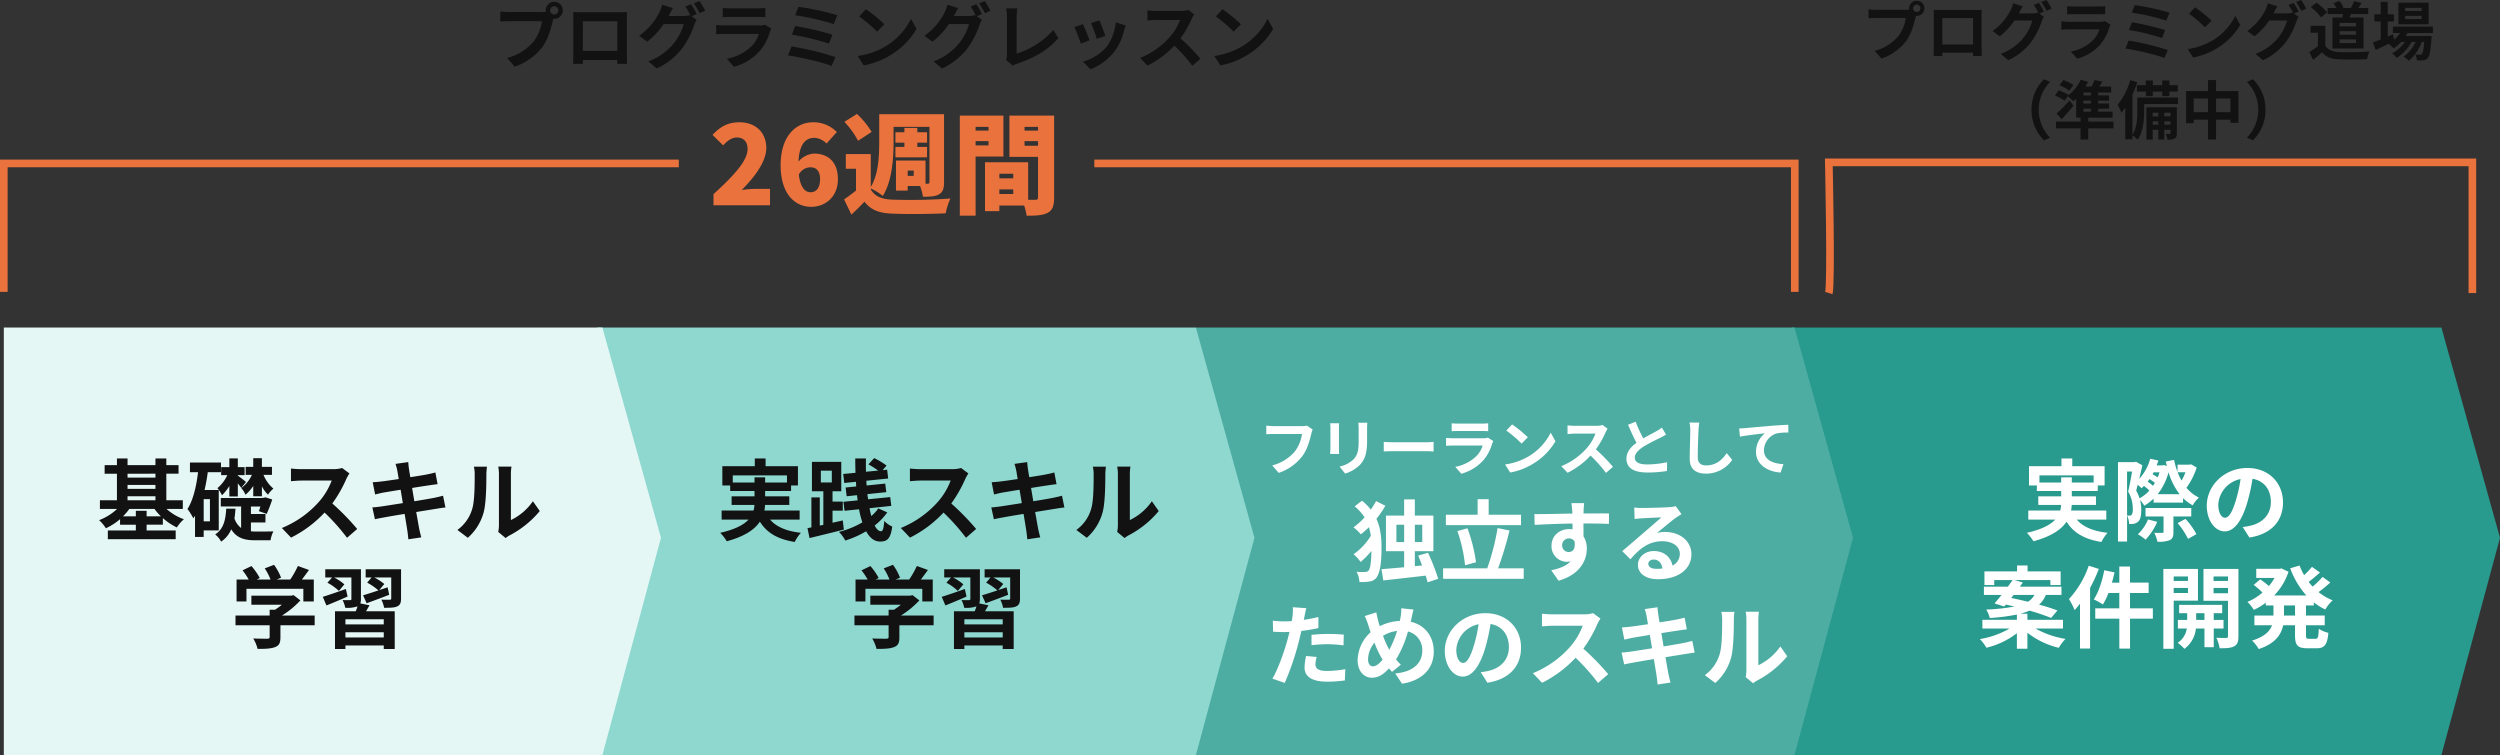
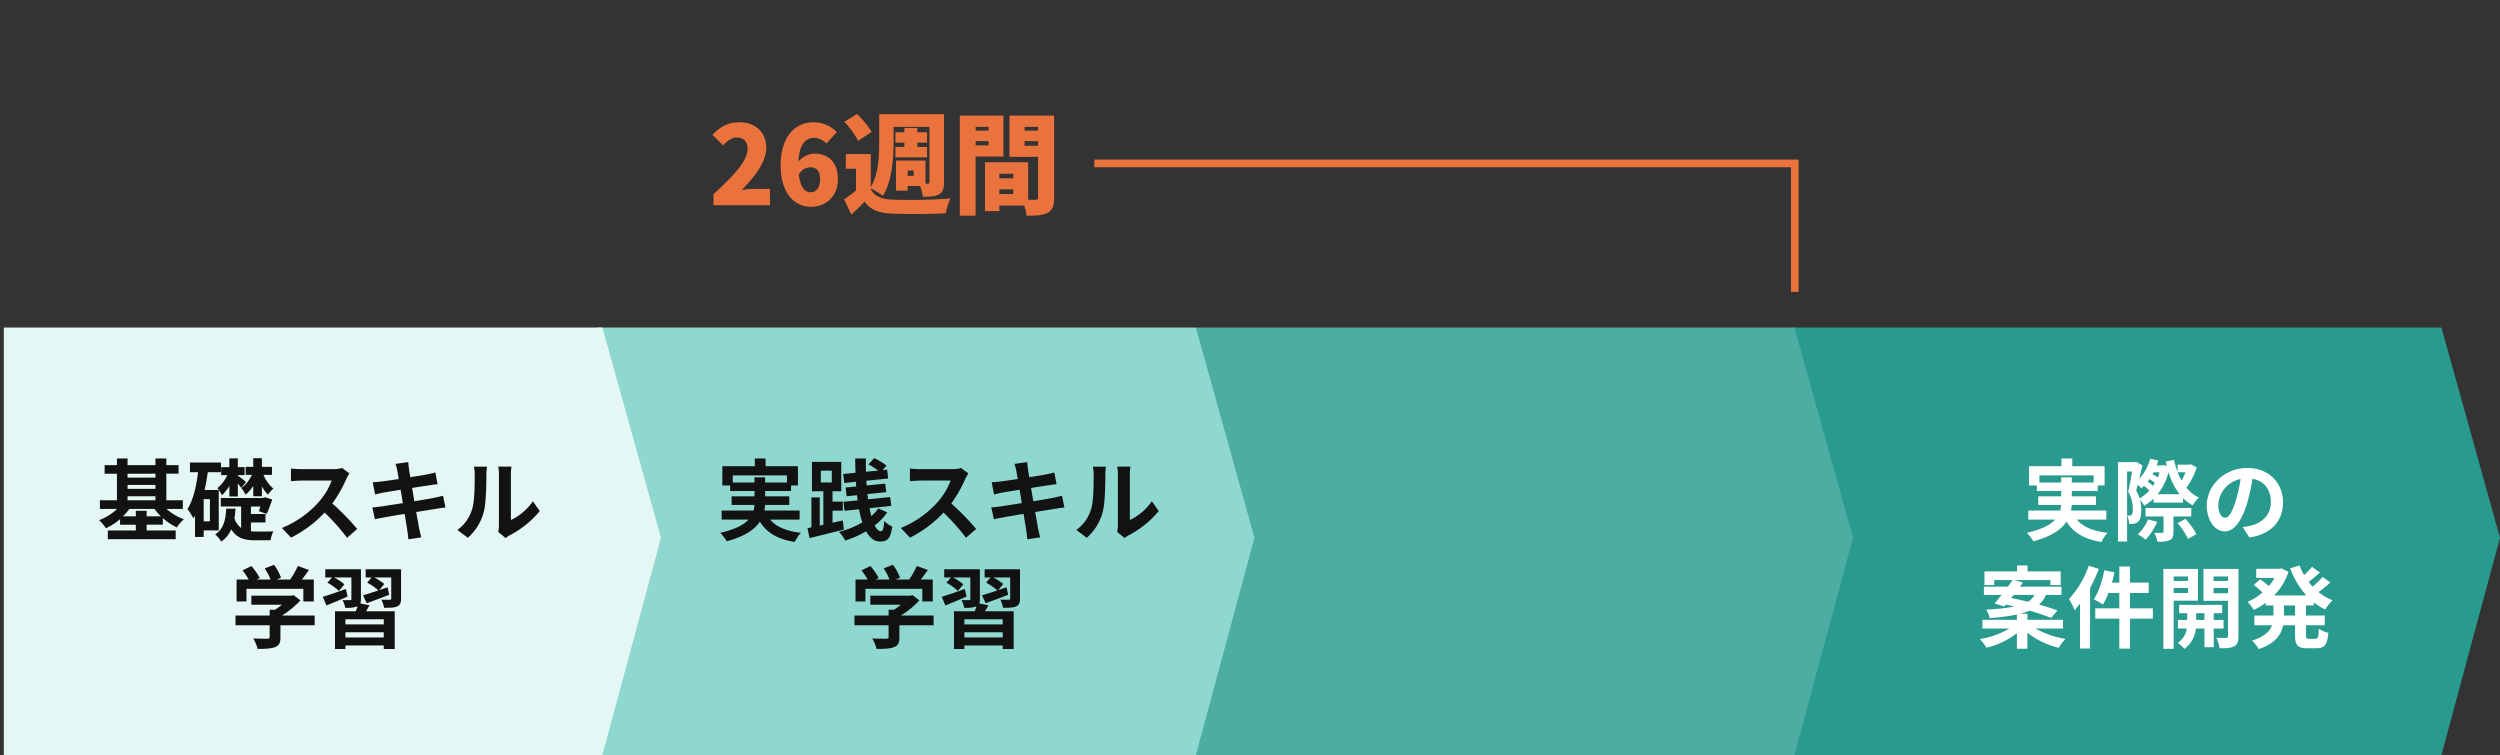
<svg xmlns="http://www.w3.org/2000/svg" width="981.5" height="296.444" viewBox="0 0 981.5 296.444">
  <rect x="0" y="0" width="981.5" height="296.444" fill="#333333" stroke="none" />
  <g id="roadmap-fig-1-sp" transform="translate(1529.5 -4509.4)">
    <path id="パス_56" data-name="パス 56" d="M0,0H255l23,82.534-23,85.31H0Z" transform="translate(-826 4638)" fill="#299a8e" />
    <path id="パス_55" data-name="パス 55" d="M0,0H235l23,82.534-23,85.31H0Z" transform="translate(-1060 4638)" fill="#4dada3" />
    <path id="パス_54" data-name="パス 54" d="M0,0H235l23,82.534-23,85.31H0Z" transform="translate(-1295 4638)" fill="#8ed8d0" />
    <path id="パス_53" data-name="パス 53" d="M0,0H235l23,82.534-23,85.31H0Z" transform="translate(-1528 4638)" fill="#e4f7f5" />
-     <path id="パス_165" data-name="パス 165" d="M193,4110.965v-50.441H458" transform="translate(-1721 513.035)" fill="none" stroke="#ea723d" stroke-width="3" />
    <path id="パス_166" data-name="パス 166" d="M468,4110.965v-50.441H193" transform="translate(-1292.871 513.035)" fill="none" stroke="#ea723d" stroke-width="3" />
    <path id="パス_215" data-name="パス 215" d="M-67.935-6.895v-2.17H-72.17v2.17h-5.04A21.422,21.422,0,0,0-74.725-9.8h9.87a21.715,21.715,0,0,0,2.52,2.905Zm-7.49-7.875H-64.47v1.575H-75.425Zm10.955-8.855v1.54H-75.425v-1.54Zm-10.955,4.41H-64.47v1.54H-75.425Zm21.7,9.415v-3.395H-60.2v-10.43h4.8v-3.36h-4.8V-29.61h-4.27v2.625H-75.425V-29.61H-79.59v2.625h-4.83v3.36h4.83v10.43h-6.685V-9.8h6.755a21.142,21.142,0,0,1-7.07,4.41A15.5,15.5,0,0,1-83.93-2.2a24.25,24.25,0,0,0,5.565-3.57v2.17h6.195V-1.33H-83.16V2.1h26.635V-1.33h-11.41V-3.605h6.37V-6.2a23.562,23.562,0,0,0,5.5,3.675,14.328,14.328,0,0,1,2.765-3.22A20.562,20.562,0,0,1-60.13-9.8Zm27.65-4.97h3.4v-3.885A12.634,12.634,0,0,0-20.3-15.4a12.525,12.525,0,0,1,2.135-2.38,13.746,13.746,0,0,1-3.885-5.39h3.325v-3.15H-22.68v-3.4h-3.4v3.4H-29.05v3.15h2.45a13.308,13.308,0,0,1-4.165,5.18,10.97,10.97,0,0,1,1.645,2.625,15.651,15.651,0,0,0,3.045-3.465Zm-9.38.07h3.325v-5.11c.525.665,1.05,1.3,1.33,1.75l1.89-2.31c-.525-.455-2.59-2.1-3.22-2.485v-.21h2.66v-3.15h-2.66v-3.43h-3.325v3.43h-3.22v3.15h2.415a14.419,14.419,0,0,1-3.885,5.11,12.616,12.616,0,0,1,1.785,2.8,18.424,18.424,0,0,0,2.9-3.64Zm-7.63,9.765h-2.45V-13.65h2.45Zm3.465,3.57V-17.22h-5.565c.525-2.24.945-4.62,1.26-7h5.18V-28h-12.18v3.78h3.185c-.7,5.67-1.925,10.99-4.165,14.455A22.054,22.054,0,0,1-49.6-6.09c.245-.35.455-.7.665-1.05V1.19h3.4V-1.365ZM-26.985-4.48h5.705V-7.805h-5.705v-2.94h3.71a15.9,15.9,0,0,1-.595,1.82l3.08,1.085a58.976,58.976,0,0,0,2.17-5.67l-2.7-.84-.56.175h-.6v.1H-38.815v3.325h7.98V-2.31A7.687,7.687,0,0,1-33.46-6.09c.21-1.225.315-2.52.42-3.815h-3.64C-36.925-5.88-37.52-2.03-41.02.21a9.585,9.585,0,0,1,2.345,2.835,10.9,10.9,0,0,0,3.955-4.83c2.17,3.5,5.285,4.3,9.485,4.3h5.95a12.042,12.042,0,0,1,1.12-3.5c-1.4.07-5.7.07-6.79.07a18.736,18.736,0,0,1-2.03-.1ZM8.82-25.865a12.544,12.544,0,0,1-3.6.455H-7.14a39.1,39.1,0,0,1-4.13-.245v4.97c.735-.035,2.66-.245,4.13-.245H4.725A27.119,27.119,0,0,1-.49-12.355,39.235,39.235,0,0,1-14.84-2.31l3.605,3.78A46.1,46.1,0,0,0,1.925-8.365a79.813,79.813,0,0,1,8.82,9.9l3.99-3.465A98.393,98.393,0,0,0,4.97-11.935a51.459,51.459,0,0,0,5.495-9.625,16.538,16.538,0,0,1,1.225-2.17ZM48.44-14.98c-.91.245-2.205.56-3.57.84-1.575.315-4.48.805-7.7,1.33l-.875-5.215c2.765-.455,5.355-.84,6.755-1.05,1.05-.14,2.45-.385,3.255-.42l-.875-4.62c-.84.245-2.17.56-3.29.77-1.19.245-3.745.665-6.545,1.085-.28-1.575-.455-2.73-.525-3.22-.14-.84-.245-2.03-.28-2.7l-5.005.7a22.453,22.453,0,0,1,.7,2.66l.56,3.29c-3.01.455-5.74.84-6.965.98-1.085.14-2.135.21-3.255.28l.945,4.795c1.05-.245,1.995-.49,3.22-.735,1.085-.175,3.745-.63,6.79-1.12l.875,5.25c-3.5.56-6.72,1.05-8.33,1.3-1.085.14-2.695.35-3.64.385L21.7-5.74c.77-.21,1.96-.42,3.465-.7s4.69-.84,8.19-1.4c.49,2.975.91,5.425,1.05,6.44.175,1.05.28,2.24.42,3.535l5.075-.77C39.585.21,39.27-1.05,39.06-2.1c-.21-1.12-.63-3.57-1.155-6.475,3.15-.525,6.055-.98,7.77-1.26,1.33-.21,2.765-.455,3.71-.525ZM58.17,1.54A20.521,20.521,0,0,0,64.4-8.505c.945-3.535,1.05-10.57,1.05-14.7a23.649,23.649,0,0,1,.245-3.185H60.55a13.282,13.282,0,0,1,.315,3.22c0,4.235-.035,10.5-1.015,13.51a15.579,15.579,0,0,1-5.775,8.12Zm14.84.105A10.55,10.55,0,0,1,74.55.6,38.537,38.537,0,0,0,86.415-8.96L83.72-12.81a22.164,22.164,0,0,1-8.645,7.385V-23.38a17.773,17.773,0,0,1,.245-3.045H70.105a15.517,15.517,0,0,1,.28,3.01V-3.36a13.319,13.319,0,0,1-.28,2.59ZM-28.735,21.56h22.33v4.97h4.1V17.92H-6.965c.91-1.19,1.855-2.485,2.765-3.745L-8.54,12.6a35.791,35.791,0,0,1-3.01,5.32h-5.32l1.715-.7a20.9,20.9,0,0,0-2.765-5.075l-3.64,1.4a23.776,23.776,0,0,1,2.275,4.375H-24.71l1.19-.595a24.716,24.716,0,0,0-3.255-4.69l-3.5,1.68a29.443,29.443,0,0,1,2.415,3.6h-4.76v8.61h3.885ZM-1.96,32.06H-14.8A35.2,35.2,0,0,0-7.56,26.11l-2.695-2.065-.84.21H-26.81v3.57h11.97a25.263,25.263,0,0,1-2.695,1.96h-2.1V32.06H-33.04v3.815h13.405v4.62c0,.49-.21.63-.91.665-.7,0-3.29,0-5.53-.1a15.43,15.43,0,0,1,1.715,4.1c2.975,0,5.18-.07,6.825-.7,1.645-.6,2.135-1.68,2.135-3.85V35.875H-1.96ZM10.29,21.63c-3.325,1.19-6.755,2.38-9.065,3.08L2.66,28.1c2.52-1.015,5.495-2.24,8.3-3.5Zm14.875,13.9H10.115v-2h15.05ZM10.115,40.67V38.64h15.05v2.03ZM15.96,27.3a4.891,4.891,0,0,0,.245-1.75V13.9H2.2v3.22h2.66L3.045,19.18A20.513,20.513,0,0,1,7.56,22.4L9.7,19.81A20.069,20.069,0,0,0,5.67,17.115h6.79v8.4c0,.385-.14.49-.525.49a28.926,28.926,0,0,1-2.94-.035,11.624,11.624,0,0,1,1.05,3.045,12.309,12.309,0,0,0,4.725-.525l.105-.035c-.21.63-.455,1.3-.7,1.925H6.02V45.185h4.095V43.82h15.05v1.365H29.47V30.38H18.2c.455-.735.91-1.54,1.365-2.345ZM31.955,13.9H18.06v3.22h2.31l-1.715,2.03a22.7,22.7,0,0,1,4.41,3.045c-2.275.77-4.41,1.435-6.02,1.925l1.4,3.115c2.59-.945,5.845-2.135,8.855-3.325l-.63-2.94c-1.085.385-2.17.735-3.255,1.085l1.96-2.38a20.549,20.549,0,0,0-3.92-2.555H28.1V25.34c0,.385-.175.525-.595.525s-2,0-3.29-.035a11.056,11.056,0,0,1,1.085,3.185c2.275,0,3.955,0,5.11-.525,1.19-.525,1.54-1.435,1.54-3.115Z" transform="translate(-1404 4719)" fill="#121212" />
-     <path id="パス_217" data-name="パス 217" d="M-86.424-17.5a8.045,8.045,0,0,1-1.9.192H-99.48c-.792,0-2.16-.12-2.88-.192v3.384c.624-.048,1.776-.1,2.856-.1H-88.32a15.171,15.171,0,0,1-2.808,6.84,17.268,17.268,0,0,1-8.9,5.5l2.544,2.928A19.394,19.394,0,0,0-88.224-5.5c2.016-2.664,2.976-6.456,3.552-8.808a10.484,10.484,0,0,1,.528-1.68Zm9.144-.936a17.041,17.041,0,0,1,.1,1.848V-8.5c0,.72-.1,1.656-.12,2.112h3.552c-.048-.552-.072-1.488-.072-2.088v-8.112c0-.768.024-1.3.072-1.848Zm11.04-.192a16.931,16.931,0,0,1,.144,2.4v4.56c0,3.744-.312,5.544-1.944,7.344a11.366,11.366,0,0,1-5.544,2.9l2.184,2.76a14.131,14.131,0,0,0,5.832-3.456c1.776-1.968,2.784-4.2,2.784-9.36v-4.752c0-.96.048-1.728.1-2.4Zm10.008,11.28c.888-.072,2.5-.12,3.864-.12H-39.48c1.008,0,2.232.1,2.808.12v-3.768c-.624.048-1.68.144-2.808.144H-52.368c-1.248,0-3-.072-3.864-.144Zm40.872-5.424a5.063,5.063,0,0,1-1.752.24h-11.88c-.744,0-1.776-.072-2.784-.144v3.12c1.008-.1,2.208-.12,2.784-.12H-17.4A10.412,10.412,0,0,1-19.872-5.52a16.188,16.188,0,0,1-8.3,4.2L-25.8,1.392a17.972,17.972,0,0,0,8.568-5.184A17.248,17.248,0,0,0-13.68-10.44a8.892,8.892,0,0,1,.456-1.008Zm-14.208-2.544c.7-.048,1.728-.072,2.5-.072h9.192c.864,0,1.992.024,2.64.072v-3.1a22.628,22.628,0,0,1-2.592.12h-9.24a20.231,20.231,0,0,1-2.5-.12Zm23.712-2.664-2.256,2.424a47.5,47.5,0,0,1,6,5.112l2.448-2.5A51.637,51.637,0,0,0-5.856-17.976Zm-2.76,15.72L-6.6.912A25.991,25.991,0,0,0,2.3-2.472a25.52,25.52,0,0,0,8.88-8.88L9.312-14.736A22.6,22.6,0,0,1,.576-5.4,24.736,24.736,0,0,1-8.616-2.256Zm38.3-15.48a8.6,8.6,0,0,1-2.472.312H18.744a26.813,26.813,0,0,1-2.832-.168v3.408c.5-.024,1.824-.168,2.832-.168H26.88A18.6,18.6,0,0,1,23.3-8.472a26.9,26.9,0,0,1-9.84,6.888l2.472,2.592A31.614,31.614,0,0,0,24.96-5.736a54.729,54.729,0,0,1,6.048,6.792L33.744-1.32a67.469,67.469,0,0,0-6.7-6.864,35.286,35.286,0,0,0,3.768-6.6,11.34,11.34,0,0,1,.84-1.488Zm23.256,1.008a13.778,13.778,0,0,1-2.184,1.44c-1.128.648-3.192,1.68-5.112,2.808a53.235,53.235,0,0,1-2.976-6.552l-3,1.2c1.08,2.52,2.232,5.064,3.312,7.08-2.28,1.68-3.936,3.624-3.936,6.24,0,4.08,3.576,5.424,8.3,5.424a45.826,45.826,0,0,0,7.608-.6l.048-3.432a39.5,39.5,0,0,1-7.752.864c-3.288,0-4.92-.912-4.92-2.616,0-1.632,1.32-3,3.288-4.3a71.857,71.857,0,0,1,6.624-3.5c.864-.456,1.608-.84,2.352-1.3ZM63.792-18.72A14.922,14.922,0,0,1,64.1-15.5c0,2.04-.216,7.92-.216,11.088,0,4.056,2.5,5.76,6.384,5.76a12.356,12.356,0,0,0,10.3-5.424l-2.16-2.64C76.7-4.128,74.232-1.872,70.3-1.872c-1.824,0-3.264-.792-3.264-3.192,0-2.928.168-7.9.288-10.44.048-.96.168-2.16.312-3.168ZM83.3-16.392l.312,3.24c2.76-.576,7.752-1.1,9.792-1.344a9.378,9.378,0,0,0-3.5,7.248c0,5.16,4.7,7.848,9.672,8.16l1.1-3.288c-4.008-.192-7.656-1.608-7.656-5.5a7.142,7.142,0,0,1,4.992-6.576,24.87,24.87,0,0,1,4.584-.336v-3.048c-1.68.072-4.272.216-6.72.408-4.344.384-8.256.72-10.248.912C85.176-16.464,84.264-16.416,83.3-16.392ZM-59.255,12.125a36.433,36.433,0,0,1-2.065,3.36,20.4,20.4,0,0,0-3.465-3.5l-2.87,2.2a19.181,19.181,0,0,1,3.885,4.34,30.1,30.1,0,0,1-4.34,3.92,16.411,16.411,0,0,1,2.87,2.73,33.774,33.774,0,0,0,3.185-2.8,20.844,20.844,0,0,1,.735,3.4,23.593,23.593,0,0,1-6.79,7.21,14.246,14.246,0,0,1,2.765,3.045,31.459,31.459,0,0,0,4.27-4.34c-.07,3.71-.35,6.72-1.05,7.6a1.459,1.459,0,0,1-1.085.63,22,22,0,0,1-3.71-.035,8.569,8.569,0,0,1,1.12,3.99,16.764,16.764,0,0,0,4.48-.28,3.783,3.783,0,0,0,2.2-1.4c1.61-2.135,2-6.825,2-11.655,0-3.99-.315-7.805-2-11.445a35.126,35.126,0,0,0,3.5-5.145Zm7.98,16.1V21.4h3.045v6.825Zm10.15-6.825v6.825H-44.03V21.4Zm6.265,21.245a83.262,83.262,0,0,0-3.99-10.22L-42.7,33.51c.455,1.225,1.015,2.52,1.5,3.885l-2.835.28V31.8h7.28V17.83h-7.28V11.46h-4.2v6.37h-7.14V31.8h7.14v6.3c-3.36.315-6.475.56-8.89.77l.7,4.41c4.48-.49,10.675-1.19,16.66-1.89.28.945.56,1.855.735,2.625ZM-2.345,17.48h-12.7V11.39h-4.34v6.09H-31.85v4.095H-2.345ZM-20.02,36.135A62.553,62.553,0,0,0-23.38,22.8l-3.955,1.085a57.981,57.981,0,0,1,3.01,13.44Zm8.68,2.38a142.52,142.52,0,0,0,4.48-14.84l-4.69-.945a92.11,92.11,0,0,1-4.06,15.785H-32.935v4.13h31.64v-4.13ZM13.79,29.52a2.628,2.628,0,0,1,2.66-2.73,2.527,2.527,0,0,1,2.2,1.12c.49,3.115-.77,4.2-2.24,4.2A2.547,2.547,0,0,1,13.79,29.52ZM32.2,16.99c-1.82-.035-6.545,0-10.01,0,0-.42.035-.805.035-1.085,0-.56.14-2.415.21-2.975h-5c.1.56.245,1.89.315,3.01.035.28.035.63.07,1.085-4.69.07-10.955.245-14.91.21L3.01,21.47c4.27-.245,9.59-.455,14.84-.525l.035,2.275a8.191,8.191,0,0,0-1.33-.1c-3.78,0-6.93,2.59-6.93,6.51a6.09,6.09,0,0,0,5.95,6.335,6.9,6.9,0,0,0,1.54-.175c-1.68,1.785-4.305,2.8-7.6,3.5l2.87,4.1C20.825,41,23.485,35.33,23.485,30.815a8.746,8.746,0,0,0-1.3-4.83c0-1.505,0-3.325-.035-5.075,4.655,0,7.91.07,10.01.175ZM50.89,38.725c-2.03,0-3.255-.7-3.255-2.03,0-.875.875-1.61,2.135-1.61,1.855,0,3.115,1.4,3.4,3.5A15.886,15.886,0,0,1,50.89,38.725Zm7.525-24.6a15.29,15.29,0,0,1-2.625.385c-1.995.175-8.715.315-10.535.315a23.76,23.76,0,0,1-3.15-.175l.14,4.515c.805-.14,1.89-.21,2.835-.28,1.82-.1,5.915-.315,7.665-.35-1.68,1.505-4.935,4.305-6.86,5.95-1.995,1.715-6.09,5.285-8.5,7.28l3.22,3.22c3.57-4.2,7.28-7.1,12.46-7.1,4.025,0,6.93,1.96,6.93,4.97a5.089,5.089,0,0,1-2.87,4.585c-.63-3.185-3.185-5.7-7.35-5.7-3.675,0-6.23,2.625-6.23,5.39,0,3.465,3.185,5.67,7.77,5.67,8.61,0,13.23-4.305,13.23-9.8,0-5.215-4.515-8.75-10.36-8.75a11.234,11.234,0,0,0-3.185.42c2.17-1.75,5.425-4.55,7.28-5.88.735-.525,1.575-1.015,2.38-1.54ZM-84.6,68.7a57.171,57.171,0,0,1,6.65-.385,49.042,49.042,0,0,1,5.915.455l.1-4.2a58.873,58.873,0,0,0-6.055-.28,64.046,64.046,0,0,0-6.615.35ZM-81.9,57.64c-1.89.455-3.815.84-5.74,1.12l.28-1.33c.14-.735.455-2.275.735-3.255l-5.32-.385a17.6,17.6,0,0,1-.105,3.5c-.07.56-.175,1.225-.315,1.96-1.05.07-2.065.1-3.08.1a33.613,33.613,0,0,1-4.34-.28l.105,4.34c1.19.07,2.485.14,4.2.14.7,0,1.47-.035,2.24-.07-.245.98-.49,1.96-.735,2.87-1.295,4.83-3.885,12.04-5.985,15.5L-95.1,83.5a109.492,109.492,0,0,0,5.46-15.96c.35-1.435.735-2.975,1.05-4.445A61.866,61.866,0,0,0-81.9,61.98Zm-4.83,15.295a23.076,23.076,0,0,0-.6,4.585c0,3.5,2.975,5.5,8.785,5.5a48.782,48.782,0,0,0,7.035-.49l.175-4.41a42.9,42.9,0,0,1-7.175.7c-3.675,0-4.55-1.155-4.55-2.625a11.736,11.736,0,0,1,.49-2.87ZM-60.48,77C-61.7,77-62.4,75.91-62.4,74.23a10.578,10.578,0,0,1,2.52-6.51A35.888,35.888,0,0,0-56.7,74.37C-57.96,75.945-59.255,77-60.48,77Zm9.485-13.9a41.3,41.3,0,0,1-3.08,7.42,40.484,40.484,0,0,1-2.45-5.495A13.7,13.7,0,0,1-50.995,63.1Zm5.635-4.9c.21-.875.525-2.555.805-3.5l-4.8-.49a18.244,18.244,0,0,1-.245,3.29q-.157.788-.315,1.68a18.586,18.586,0,0,0-7.875,2.065q-.368-1.1-.63-2.1c-.245-1.015-.525-2.17-.735-3.325l-4.55,1.435a26.847,26.847,0,0,1,1.4,3.57c.28.91.595,1.855.91,2.8A15.2,15.2,0,0,0-66.5,74.58c0,4.48,2.66,6.895,5.53,6.895,2.555,0,4.48-1.155,6.79-3.675.385.455.77.91,1.19,1.365l3.465-2.8a22.1,22.1,0,0,1-1.89-2.065,42.617,42.617,0,0,0,4.69-10.99,7.461,7.461,0,0,1,5.6,7.63c0,4.305-2.975,8.19-10.6,8.855l2.66,4.025c7.21-1.085,12.46-5.32,12.46-12.67,0-6.055-3.64-10.43-9.065-11.655ZM-25.1,75.665c-1.3,0-2.66-1.68-2.66-5.18a10.865,10.865,0,0,1,8.75-10.01A55.169,55.169,0,0,1-20.86,68.84C-22.26,73.5-23.625,75.665-25.1,75.665Zm9.555,7.77C-6.825,82.07-2.345,76.89-2.345,69.645c0-7.56-5.46-13.51-14-13.51-8.96,0-15.925,6.825-15.925,14.805,0,5.81,3.22,10.08,7.07,10.08,3.78,0,6.755-4.305,8.82-11.27a74.849,74.849,0,0,0,2.065-9.38c4.62.8,7.21,4.34,7.21,9.135,0,5.04-3.43,8.19-7.84,9.24a25.078,25.078,0,0,1-3.22.56Zm41.51-27.3a12.544,12.544,0,0,1-3.6.455H10.01a39.1,39.1,0,0,1-4.13-.245v4.97c.735-.035,2.66-.245,4.13-.245H21.875a27.119,27.119,0,0,1-5.215,8.575A39.235,39.235,0,0,1,2.31,79.69l3.605,3.78a46.1,46.1,0,0,0,13.16-9.835,79.813,79.813,0,0,1,8.82,9.9l3.99-3.465a98.393,98.393,0,0,0-9.765-10.01,51.459,51.459,0,0,0,5.495-9.625,16.538,16.538,0,0,1,1.225-2.17ZM64.89,67.02c-.91.245-2.205.56-3.57.84-1.575.315-4.48.805-7.7,1.33l-.875-5.215c2.765-.455,5.355-.84,6.755-1.05,1.05-.14,2.45-.385,3.255-.42l-.875-4.62c-.84.245-2.17.56-3.29.77-1.19.245-3.745.665-6.545,1.085-.28-1.575-.455-2.73-.525-3.22-.14-.84-.245-2.03-.28-2.7l-5.005.7a22.453,22.453,0,0,1,.7,2.66l.56,3.29c-3.01.455-5.74.84-6.965.98-1.085.14-2.135.21-3.255.28l.945,4.795c1.05-.245,1.995-.49,3.22-.735,1.085-.175,3.745-.63,6.79-1.12l.875,5.25c-3.5.56-6.72,1.05-8.33,1.295-1.085.14-2.695.35-3.64.385L38.15,76.26c.77-.21,1.96-.42,3.465-.7s4.69-.84,8.19-1.4c.49,2.975.91,5.425,1.05,6.44.175,1.05.28,2.24.42,3.535l5.075-.77c-.315-1.155-.63-2.415-.84-3.465-.21-1.12-.63-3.57-1.155-6.475,3.15-.525,6.055-.98,7.77-1.26,1.33-.21,2.765-.455,3.71-.525Zm9.03,16.52A20.522,20.522,0,0,0,80.15,73.5c.945-3.535,1.05-10.57,1.05-14.7a23.649,23.649,0,0,1,.245-3.185H76.3a13.282,13.282,0,0,1,.315,3.22c0,4.235-.035,10.5-1.015,13.51a15.579,15.579,0,0,1-5.775,8.12Zm14.84.1A10.55,10.55,0,0,1,90.3,82.6a38.537,38.537,0,0,0,11.865-9.555L99.47,69.19a22.164,22.164,0,0,1-8.645,7.385V58.62a17.773,17.773,0,0,1,.245-3.045H85.855a15.517,15.517,0,0,1,.28,3.01V78.64a13.319,13.319,0,0,1-.28,2.59Z" transform="translate(-930 4694)" fill="#fff" />
    <path id="パス_216" data-name="パス 216" d="M-80.815-20.16v-2.8h21.28v2.8H-68.11v-2.03h-4.165v2.03ZM-54.565-5.6V-9.17H-68.39a15.741,15.741,0,0,0,.245-2.2h9.52v-3.36H-68.11v-2.1h10.185V-19h2.695v-7.56h-12.7V-29.61H-72.17v3.045H-84.91V-19h3.08v2.17h9.555v2.1H-81.27v3.36h8.96a9.645,9.645,0,0,1-.35,2.2H-85.19V-5.6h10.57c-1.89,2.03-5.25,3.85-11.13,5.18A19.518,19.518,0,0,1-83.16,2.9c7.07-1.925,10.955-4.62,12.985-7.7,2.765,4.41,7,6.895,13.685,7.98a15.841,15.841,0,0,1,2.415-3.6c-5.6-.63-9.625-2.31-12.075-5.18Zm8.33-19.215h4.305v4.62h-4.305Zm8.61,19.53-4.025.91V-9.1h4.025v-3.57H-41.65v-4.06h3.43V-28.28H-49.735v11.55h4.48V-3.535l-1.4.28v-11.06h-3.29v11.76l-1.54.315.805,3.885C-46.9.735-41.9-.49-37.205-1.68ZM-23.66-10.01A15.955,15.955,0,0,1-26.425-7c-.245-.945-.49-1.995-.7-3.08l8.54-.91-.42-3.465-8.68.875c-.105-.665-.175-1.33-.28-2.03l7.42-.77-.42-3.36-7.28.735c-.07-.63-.105-1.225-.14-1.855l8.575-.875-.385-3.465-1.785.175,1.54-1.785a27.527,27.527,0,0,0-4.865-2.94l-2.24,2.45a37.057,37.057,0,0,1,3.815,2.45l-4.8.455c-.035-1.715-.035-3.465,0-5.215h-4.2c0,1.89.035,3.78.1,5.635l-4.83.455.42,3.535,4.585-.455c.035.6.07,1.225.1,1.82l-4.165.42.42,3.43,4.06-.42c.07.7.175,1.365.245,2.03l-5.565.56.42,3.535,5.7-.595a36.758,36.758,0,0,0,1.3,5.145A35.555,35.555,0,0,1-39.13-.77a13.814,13.814,0,0,1,2.485,3.395,40.2,40.2,0,0,0,8.19-3.64c1.4,2.555,3.185,4.025,5.495,4.025,2.905,0,4.1-1.19,4.76-5.88a9.739,9.739,0,0,1-3.15-2.2c-.21,3.08-.56,4.025-1.3,4.025-.875,0-1.715-.805-2.45-2.24A24.509,24.509,0,0,0-20.16-8.435ZM8.82-25.865a12.544,12.544,0,0,1-3.6.455H-7.14a39.1,39.1,0,0,1-4.13-.245v4.97c.735-.035,2.66-.245,4.13-.245H4.725A27.119,27.119,0,0,1-.49-12.355,39.235,39.235,0,0,1-14.84-2.31l3.605,3.78A46.1,46.1,0,0,0,1.925-8.365a79.813,79.813,0,0,1,8.82,9.9l3.99-3.465A98.393,98.393,0,0,0,4.97-11.935a51.459,51.459,0,0,0,5.495-9.625,16.538,16.538,0,0,1,1.225-2.17ZM48.44-14.98c-.91.245-2.205.56-3.57.84-1.575.315-4.48.805-7.7,1.33l-.875-5.215c2.765-.455,5.355-.84,6.755-1.05,1.05-.14,2.45-.385,3.255-.42l-.875-4.62c-.84.245-2.17.56-3.29.77-1.19.245-3.745.665-6.545,1.085-.28-1.575-.455-2.73-.525-3.22-.14-.84-.245-2.03-.28-2.7l-5.005.7a22.453,22.453,0,0,1,.7,2.66l.56,3.29c-3.01.455-5.74.84-6.965.98-1.085.14-2.135.21-3.255.28l.945,4.795c1.05-.245,1.995-.49,3.22-.735,1.085-.175,3.745-.63,6.79-1.12l.875,5.25c-3.5.56-6.72,1.05-8.33,1.3-1.085.14-2.695.35-3.64.385L21.7-5.74c.77-.21,1.96-.42,3.465-.7s4.69-.84,8.19-1.4c.49,2.975.91,5.425,1.05,6.44.175,1.05.28,2.24.42,3.535l5.075-.77C39.585.21,39.27-1.05,39.06-2.1c-.21-1.12-.63-3.57-1.155-6.475,3.15-.525,6.055-.98,7.77-1.26,1.33-.21,2.765-.455,3.71-.525ZM58.17,1.54A20.521,20.521,0,0,0,64.4-8.505c.945-3.535,1.05-10.57,1.05-14.7a23.649,23.649,0,0,1,.245-3.185H60.55a13.282,13.282,0,0,1,.315,3.22c0,4.235-.035,10.5-1.015,13.51a15.579,15.579,0,0,1-5.775,8.12Zm14.84.105A10.55,10.55,0,0,1,74.55.6,38.537,38.537,0,0,0,86.415-8.96L83.72-12.81a22.164,22.164,0,0,1-8.645,7.385V-23.38a17.773,17.773,0,0,1,.245-3.045H70.105a15.517,15.517,0,0,1,.28,3.01V-3.36a13.319,13.319,0,0,1-.28,2.59ZM-28.735,21.56h22.33v4.97h4.1V17.92H-6.965c.91-1.19,1.855-2.485,2.765-3.745L-8.54,12.6a35.791,35.791,0,0,1-3.01,5.32h-5.32l1.715-.7a20.9,20.9,0,0,0-2.765-5.075l-3.64,1.4a23.776,23.776,0,0,1,2.275,4.375H-24.71l1.19-.595a24.716,24.716,0,0,0-3.255-4.69l-3.5,1.68a29.443,29.443,0,0,1,2.415,3.6h-4.76v8.61h3.885ZM-1.96,32.06H-14.8A35.2,35.2,0,0,0-7.56,26.11l-2.695-2.065-.84.21H-26.81v3.57h11.97a25.263,25.263,0,0,1-2.695,1.96h-2.1V32.06H-33.04v3.815h13.405v4.62c0,.49-.21.63-.91.665-.7,0-3.29,0-5.53-.1a15.43,15.43,0,0,1,1.715,4.1c2.975,0,5.18-.07,6.825-.7,1.645-.6,2.135-1.68,2.135-3.85V35.875H-1.96ZM10.29,21.63c-3.325,1.19-6.755,2.38-9.065,3.08L2.66,28.1c2.52-1.015,5.495-2.24,8.3-3.5Zm14.875,13.9H10.115v-2h15.05ZM10.115,40.67V38.64h15.05v2.03ZM15.96,27.3a4.891,4.891,0,0,0,.245-1.75V13.9H2.2v3.22h2.66L3.045,19.18A20.513,20.513,0,0,1,7.56,22.4L9.7,19.81A20.069,20.069,0,0,0,5.67,17.115h6.79v8.4c0,.385-.14.49-.525.49a28.926,28.926,0,0,1-2.94-.035,11.624,11.624,0,0,1,1.05,3.045,12.309,12.309,0,0,0,4.725-.525l.105-.035c-.21.63-.455,1.3-.7,1.925H6.02V45.185h4.095V43.82h15.05v1.365H29.47V30.38H18.2c.455-.735.91-1.54,1.365-2.345ZM31.955,13.9H18.06v3.22h2.31l-1.715,2.03a22.7,22.7,0,0,1,4.41,3.045c-2.275.77-4.41,1.435-6.02,1.925l1.4,3.115c2.59-.945,5.845-2.135,8.855-3.325l-.63-2.94c-1.085.385-2.17.735-3.255,1.085l1.96-2.38a20.549,20.549,0,0,0-3.92-2.555H28.1V25.34c0,.385-.175.525-.595.525s-2,0-3.29-.035a11.056,11.056,0,0,1,1.085,3.185c2.275,0,3.955,0,5.11-.525,1.19-.525,1.54-1.435,1.54-3.115Z" transform="translate(-1161 4719)" fill="#121212" />
    <path id="パス_218" data-name="パス 218" d="M-45.815-20.16v-2.8h21.28v2.8H-33.11v-2.03h-4.165v2.03ZM-19.565-5.6V-9.17H-33.39a15.741,15.741,0,0,0,.245-2.2h9.52v-3.36H-33.11v-2.1h10.185V-19h2.695v-7.56h-12.7V-29.61H-37.17v3.045H-49.91V-19h3.08v2.17h9.555v2.1H-46.27v3.36h8.96a9.645,9.645,0,0,1-.35,2.2H-50.19V-5.6h10.57c-1.89,2.03-5.25,3.85-11.13,5.18A19.518,19.518,0,0,1-48.16,2.9c7.07-1.925,10.955-4.62,12.985-7.7,2.765,4.41,7,6.895,13.685,7.98a15.841,15.841,0,0,1,2.415-3.6c-5.6-.63-9.625-2.31-12.075-5.18Zm16.38-.07A16.115,16.115,0,0,1-7.175.14,21.469,21.469,0,0,1-4.13,2.275a24.206,24.206,0,0,0,4.55-7ZM13.79-6.825V-10.15H-4.165v3.325h7.07V-.84c0,.35-.14.42-.56.455-.42,0-1.82,0-3.08-.035a15.482,15.482,0,0,1,1.26,3.5,11.586,11.586,0,0,0,4.76-.595C6.51,1.925,6.79.98,6.79-.77V-6.825ZM8.435-4.235a30.867,30.867,0,0,1,4.095,6.2L15.82.105A28.3,28.3,0,0,0,11.515-5.88ZM-6.51-13.965a14.7,14.7,0,0,0-1.33-3.01c.21-.7.385-1.47.6-2.275A12.481,12.481,0,0,1-5.74-17.92c.315-.28.63-.595.945-.91A16.117,16.117,0,0,1-2.66-17.01,14.346,14.346,0,0,1-6.51-13.965ZM1.33-24.15A18.781,18.781,0,0,1,.6-22.19c-.6-.42-1.33-.84-2-1.225a7.406,7.406,0,0,0,.385-.735Zm-2.555,5.285a17.391,17.391,0,0,0-2.1-1.61c.245-.35.49-.665.735-1.05a23.645,23.645,0,0,1,2.1,1.5ZM.6-15.575a23.647,23.647,0,0,0,4.27-8.61,26.55,26.55,0,0,0,4.34,8.61Zm10.92-8.61a23.215,23.215,0,0,1-1.54,3.255,23.215,23.215,0,0,1-1.54-3.255Zm2.17-3.15-.665.175H8.4v2.835A32.249,32.249,0,0,1,7.035-29.05l-3.255.63.42,1.785L3.115-27.02l-.63.105h-.63v.035H.21c.245-.63.455-1.26.665-1.925l-3.185-.7a19.371,19.371,0,0,1-4.34,7.91c.455-1.82.875-3.675,1.26-5.32l-2.52-1.4-.525.14H-14.98V3.01h3.57V-24.465h1.96c-.42,2.45-.98,5.6-1.54,7.875A13.11,13.11,0,0,1-9.17-9.765a4.007,4.007,0,0,1-.455,2.31,1.053,1.053,0,0,1-.77.28c-.28,0-.595,0-1.015-.035A8.415,8.415,0,0,1-10.6-3.885a9.109,9.109,0,0,0,1.75-.07,3.367,3.367,0,0,0,1.68-.77c.945-.735,1.33-2.31,1.33-4.585A16.813,16.813,0,0,0-6.3-13.3a15.225,15.225,0,0,1,1.645,2.24,19.592,19.592,0,0,0,3.64-2.765v1.54H10.57v-1.75A17.8,17.8,0,0,0,14.35-11.2a12.174,12.174,0,0,1,2.45-3.045,14.608,14.608,0,0,1-4.9-3.85,28.722,28.722,0,0,0,4.025-7.945Zm13.37,21c-1.3,0-2.66-1.68-2.66-5.18a10.865,10.865,0,0,1,8.75-10.01A55.17,55.17,0,0,1,31.29-13.16C29.89-8.505,28.525-6.335,27.055-6.335Zm9.555,7.77C45.325.07,49.805-5.11,49.805-12.355c0-7.56-5.46-13.51-14-13.51-8.96,0-15.925,6.825-15.925,14.805,0,5.81,3.22,10.08,7.07,10.08,3.78,0,6.755-4.3,8.82-11.27a74.849,74.849,0,0,0,2.065-9.38c4.62.8,7.21,4.34,7.21,9.135,0,5.04-3.43,8.19-7.84,9.24a25.078,25.078,0,0,1-3.22.56Zm-92.575,22.54h8.19a7.117,7.117,0,0,1-2.555,2.66c-2.275-.56-4.55-1.05-6.58-1.47Zm19.39,13.195V33.74H-50.54V31.36h-2.835A23.747,23.747,0,0,0-49.7,30.135a83.445,83.445,0,0,1,8.47,2.87l2.485-2.94a71.919,71.919,0,0,0-7.21-2.275,10.737,10.737,0,0,0,2.66-3.815h6.125V20.72H-53.48c.385-.56.77-1.085,1.155-1.61l-3.29-.98h14.1v1.96h4.025V14.735H-50.47V12.39H-54.6v2.345H-67.41V20.09h3.85V18.13h7.245c-.6.805-1.225,1.68-1.89,2.59H-67.62v3.255h6.93c-.98,1.225-1.925,2.38-2.765,3.325l3.815,1.225.665-.77c1.05.245,2.17.49,3.325.77a75.323,75.323,0,0,1-11.06,1.19,11.041,11.041,0,0,1,1.4,3.325,81.8,81.8,0,0,0,10.64-1.365V33.74H-68.215v3.43h10.64a34.037,34.037,0,0,1-11.62,4.13,16.927,16.927,0,0,1,2.555,3.4,31.647,31.647,0,0,0,11.97-5.7v6.09h4.13V38.815A32.015,32.015,0,0,0-38.22,44.73a18.3,18.3,0,0,1,2.625-3.5,35.853,35.853,0,0,1-11.76-4.06ZM-26.46,12.5a37.061,37.061,0,0,1-7.77,13.09,28.444,28.444,0,0,1,2.24,4.34c.7-.77,1.4-1.645,2.1-2.52v17.6h3.955V21.21a59.292,59.292,0,0,0,3.43-7.455Zm25.165,16.73h-8.96V23.2H-2.94v-4.06h-7.315V12.81h-4.2v6.335H-17.36c.385-1.33.735-2.66,1.015-4.025l-4.025-.84c-.805,4.27-2.24,8.715-4.13,11.445a26.9,26.9,0,0,1,3.6,2,24.7,24.7,0,0,0,2.17-4.515h4.27v6.02H-23.9v4.06h9.45v11.76h4.2V33.285h8.96ZM12.495,16.73v1.75h-5.6V16.73ZM6.895,23.2V21.21h5.6V23.2Zm9.52,3.01V13.755H2.835v31.36h4.06v-18.9Zm-.7,7.56V31.15H18.97v2.625ZM26.46,37.17V33.775H22.61V31.15h3.325V27.86H9.03v3.29h3.15v2.625H8.54V37.17h3.5a8.205,8.205,0,0,1-3.57,5.6A15.644,15.644,0,0,1,11.1,45.15a11.4,11.4,0,0,0,4.515-7.98h3.36v7.315h3.64V37.17ZM22.54,23.31v-2.1h5.67v2.1Zm5.67-6.58v1.75H22.54V16.73Zm4.1-2.975H18.585v12.53H28.21V40.11c0,.525-.175.735-.7.735-.56,0-2.31.035-3.885-.07a14.886,14.886,0,0,1,1.3,4.13c2.625,0,4.445-.07,5.7-.77,1.3-.665,1.68-1.855,1.68-3.955ZM54.53,32.06H50.19V28.1h4.34ZM61.915,28.1v-1.19A23.36,23.36,0,0,0,66.4,29.68a16.213,16.213,0,0,1,2.9-3.6,21.791,21.791,0,0,1-5.53-3.22,56.109,56.109,0,0,0,4.62-3.78L65.345,16.9a34.1,34.1,0,0,1-3.92,3.815c-.525-.6-1.05-1.19-1.54-1.855,1.4-1.05,2.975-2.415,4.445-3.675l-3.15-2.24A32.438,32.438,0,0,1,58.1,16.2a24.86,24.86,0,0,1-1.785-3.78L52.64,13.51a32.73,32.73,0,0,0,6.335,10.675H46.34a24.277,24.277,0,0,0,5.635-9.31l-2.8-1.33-.7.175h-9.17v3.57H46.48a21.564,21.564,0,0,1-2.2,3.185,40,40,0,0,0-3.4-2.625l-2.59,2.17a37.542,37.542,0,0,1,3.465,3.01A21.386,21.386,0,0,1,35.84,26.7a16.326,16.326,0,0,1,2.52,3.15,27.68,27.68,0,0,0,4.69-2.8V28.1h3.01V32.06H38.57v3.815H45.5c-.875,2.345-2.975,4.515-7.84,6.02a14.851,14.851,0,0,1,2.625,3.325c6.51-2.17,8.82-5.67,9.59-9.345H54.53V39.76c0,3.92.945,5.145,4.76,5.145h3.745c3.045,0,4.165-1.365,4.585-6.055a10.945,10.945,0,0,1-3.745-1.61c-.175,3.29-.35,3.955-1.26,3.955H59.99c-.98,0-1.155-.175-1.155-1.47v-3.85h7.35V32.06h-7.35V28.1Z" transform="translate(-683 4719)" fill="#fff" />
    <path id="パス_219" data-name="パス 219" d="M-67.381,0h22.188V-6.45h-5.891a45.408,45.408,0,0,0-5.2.43c4.9-4.945,9.632-11.008,9.632-16.512,0-6.106-4.3-10.062-10.492-10.062-4.558,0-7.482,1.634-10.621,4.945l4.171,4.128c1.505-1.634,3.225-3.1,5.418-3.1,2.537,0,4.171,1.591,4.171,4.515,0,4.644-5.375,10.449-13.373,17.716ZM-29.24-5.117c-2.021,0-4-1.591-4.644-6.923a5.233,5.233,0,0,1,4.515-2.881c2.107,0,3.827,1.161,3.827,4.687C-25.542-6.622-27.219-5.117-29.24-5.117Zm10.277-23.65a12.782,12.782,0,0,0-9.331-3.827c-6.622,0-12.728,5.289-12.728,16.856C-41.022-4.085-35.088.6-29.068.6c5.719,0,10.535-4.042,10.535-10.836,0-6.966-4.042-10.062-9.374-10.062a8.6,8.6,0,0,0-6.106,3.139c.3-6.966,2.924-9.331,6.235-9.331A7.245,7.245,0,0,1-23-24.252Zm13.674-.043a33.521,33.521,0,0,0-5.762-7.052L-16-32.766a33.421,33.421,0,0,1,5.375,7.439ZM11.223-11.567H8.858v-2.064h2.365ZM-5.633-6.622A24.434,24.434,0,0,1-.9-3.7C2.709-9.331,3.311-18.361,3.311-24.639v-6.149h14.1V-9.2c0,.516-.172.731-.688.731h-.86v-9.116H4.257V-5.762h4.6V-7.568h4.859a18.618,18.618,0,0,1,1.118,4.214c2.752,0,4.816-.086,6.321-.946,1.548-.9,1.978-2.279,1.978-4.816v-26.66H-2.322v11.137c0,5.246-.258,12.427-3.311,17.458V-20.124h-9.8v5.762h4v8.557c-1.548,1.29-3.225,2.494-4.687,3.483l2.881,5.977c2.021-1.892,3.612-3.44,5.117-5.074C-5.59,1.892-2.322,3.053,2.666,3.268c5.676.258,15.308.172,21.113-.129a28.687,28.687,0,0,1,1.849-5.8,219.935,219.935,0,0,1-22.962.43c-4.085-.172-6.837-1.333-8.3-4.085Zm9.675-16.3v4.085H16.469v-4.085H12.642V-24.6h3.827v-4.085H12.642v-1.677H7.568v1.677H4.042V-24.6H7.568v1.677Zm36.55-7.869v1.462H35.518v-1.462Zm-5.074,7.267V-25.2h5.074v1.677ZM46.44-19.135V-35.217H29.326v39.3h6.192v-23.22Zm8.3-4.257V-25.2h5.289v1.806Zm5.289-7.4v1.462H54.739v-1.462ZM44.849-4.429V-6.235H50.31v1.806Zm5.461-7.955v1.806H44.849v-1.806ZM66.349-35.217H48.805v16.211H60.028V-3.139c0,.731-.258.989-1.032.989H56.158V-16.9H39.216V2.279h5.633V.086h9.718a22.424,22.424,0,0,1,.989,4c3.784,0,6.364-.129,8.3-1.161,1.892-1.032,2.494-2.8,2.494-5.977Z" transform="translate(-1182 4590)" fill="#ea723d" />
-     <path id="パス_224" data-name="パス 224" d="M-129.892-18.928a1.619,1.619,0,0,1-1.624-1.6,1.625,1.625,0,0,1,1.624-1.624,1.643,1.643,0,0,1,1.624,1.624A1.638,1.638,0,0,1-129.892-18.928Zm-17.864-.952a31.177,31.177,0,0,1-3.332-.224v3.948c.728-.056,2.044-.112,3.332-.112h13.02a17.453,17.453,0,0,1-3.276,7.98A20.245,20.245,0,0,1-148.4-1.848l2.968,3.416a23,23,0,0,0,10.808-7.644c2.352-3.136,3.5-7.56,4.144-10.3.084-.252.14-.532.224-.84a1.6,1.6,0,0,0,.364.028,3.364,3.364,0,0,0,3.36-3.332,3.37,3.37,0,0,0-3.36-3.36,3.37,3.37,0,0,0-3.36,3.36,3.8,3.8,0,0,0,.056.56c-.56.056-1.148.084-1.512.084Zm42.616,3.64V-4.62h-13.524V-16.24Zm3.752-.9c0-.84,0-1.876.056-2.716-1.008.056-2.072.056-2.772.056h-15.4c-.756,0-1.82-.028-2.968-.056.056.784.056,1.932.056,2.716V-3.444c0,1.344-.084,3.78-.084,3.92h3.864l-.028-1.512h13.5L-105.2.476h3.864c0-.112-.056-2.8-.056-3.892Zm22.988-4.9a31.888,31.888,0,0,1,2.016,3.584l-.252-.2a8.82,8.82,0,0,1-2.436.336h-5.936l.252-.448c.308-.588.812-1.652,1.456-2.66l-4.228-1.316a14.476,14.476,0,0,1-1.092,3,24.785,24.785,0,0,1-7.952,9.184l3.164,2.324a29.086,29.086,0,0,0,6.44-6.916h7.9a21.458,21.458,0,0,1-3.864,7.532,23.517,23.517,0,0,1-10,7.112l3.248,2.8a26.613,26.613,0,0,0,9.968-7.868,33.336,33.336,0,0,0,4.76-9.212A13.538,13.538,0,0,1-74-16.8l-2.016-1.428,2.044-.868a35.593,35.593,0,0,0-2.212-3.836Zm3.3-1.26a29.685,29.685,0,0,1,2.268,3.864l2.212-.952a39.979,39.979,0,0,0-2.268-3.808Zm27.916,8.4a5.907,5.907,0,0,1-2.044.28h-13.86c-.868,0-2.072-.084-3.248-.168v3.64c1.176-.112,2.576-.14,3.248-.14H-49.56A12.148,12.148,0,0,1-52.444-6.44a18.886,18.886,0,0,1-9.688,4.9l2.772,3.164a20.967,20.967,0,0,0,10-6.048A20.122,20.122,0,0,0-45.22-12.18a10.374,10.374,0,0,1,.532-1.176Zm-16.576-2.968c.812-.056,2.016-.084,2.912-.084H-50.12c1.008,0,2.324.028,3.08.084v-3.612a26.4,26.4,0,0,1-3.024.14h-10.78a23.6,23.6,0,0,1-2.912-.14Zm29.736-4.06-1.316,3.3a96.058,96.058,0,0,1,15.148,3.5l1.428-3.5A102.253,102.253,0,0,0-34.02-21.924Zm-1.288,7.532L-36.6-11a97.349,97.349,0,0,1,14.56,3.528l1.372-3.5A115.427,115.427,0,0,0-35.308-14.392Zm-1.428,8.008-1.4,3.528c4.48.672,13.328,2.6,17.108,4.172l1.54-3.5A119.659,119.659,0,0,0-36.736-6.384Zm29.2-14.588-2.632,2.828a55.413,55.413,0,0,1,7,5.964l2.856-2.912A60.243,60.243,0,0,0-7.532-20.972Zm-3.22,18.34,2.352,3.7A30.323,30.323,0,0,0,1.988-2.884a29.774,29.774,0,0,0,10.36-10.36l-2.184-3.948A26.365,26.365,0,0,1-.028-6.3,28.859,28.859,0,0,1-10.752-2.632ZM33.6-22.036a31.889,31.889,0,0,1,2.016,3.584l-.252-.2a8.82,8.82,0,0,1-2.436.336H26.992l.252-.448c.308-.588.812-1.652,1.456-2.66l-4.228-1.316a14.476,14.476,0,0,1-1.092,3,24.785,24.785,0,0,1-7.952,9.184l3.164,2.324a29.086,29.086,0,0,0,6.44-6.916h7.9a21.458,21.458,0,0,1-3.864,7.532,23.517,23.517,0,0,1-10,7.112l3.248,2.8a26.614,26.614,0,0,0,9.968-7.868,33.336,33.336,0,0,0,4.76-9.212A13.537,13.537,0,0,1,38-16.8L35.98-18.228l2.044-.868a35.594,35.594,0,0,0-2.212-3.836Zm3.3-1.26a29.686,29.686,0,0,1,2.268,3.864l2.212-.952a39.978,39.978,0,0,0-2.268-3.808ZM50.092,1.176A7.9,7.9,0,0,1,51.772.42c6.608-2.156,12.4-5.488,16.24-10.08l-1.988-3.164A32.084,32.084,0,0,1,51.632-3.556v-14.56a20.481,20.481,0,0,1,.28-3.192h-4.4a17.889,17.889,0,0,1,.308,3.192V-2.94a3.657,3.657,0,0,1-.364,1.82ZM84.14-16.632,80.808-15.54a46.637,46.637,0,0,1,2.268,6.216l3.36-1.176C86.044-11.788,84.672-15.428,84.14-16.632Zm6.412.784a19.15,19.15,0,0,1-3.584,9.6,18.84,18.84,0,0,1-9.3,5.852l2.94,3a21.866,21.866,0,0,0,9.38-6.944,22.577,22.577,0,0,0,3.808-8.2c.168-.56.336-1.148.672-2.044Zm-12.908.7-3.36,1.2a56.555,56.555,0,0,1,2.548,6.468l3.416-1.288C79.688-10.332,78.344-13.72,77.644-15.148Zm41.412-5.544a10.036,10.036,0,0,1-2.884.364h-9.884a31.282,31.282,0,0,1-3.3-.2v3.976c.588-.028,2.128-.2,3.3-.2h9.492a21.7,21.7,0,0,1-4.172,6.86,31.388,31.388,0,0,1-11.48,8.036l2.884,3.024A36.883,36.883,0,0,0,113.54-6.692,63.851,63.851,0,0,1,120.6,1.232l3.192-2.772a78.714,78.714,0,0,0-7.812-8.008,41.167,41.167,0,0,0,4.4-7.7,13.23,13.23,0,0,1,.98-1.736Zm13.412-.28-2.632,2.828a55.412,55.412,0,0,1,7,5.964l2.856-2.912A60.244,60.244,0,0,0,132.468-20.972Zm-3.22,18.34,2.352,3.7a30.323,30.323,0,0,0,10.388-3.948,29.774,29.774,0,0,0,10.36-10.36l-2.184-3.948A26.365,26.365,0,0,1,139.972-6.3,28.859,28.859,0,0,1,129.248-2.632Z" transform="translate(-1182 4534)" fill="#121212" />
-     <path id="パス_223" data-name="パス 223" d="M-90.975-16.9a1.446,1.446,0,0,1-1.45-1.425,1.451,1.451,0,0,1,1.45-1.45,1.467,1.467,0,0,1,1.45,1.45A1.463,1.463,0,0,1-90.975-16.9Zm-15.95-.85a27.836,27.836,0,0,1-2.975-.2v3.525c.65-.05,1.825-.1,2.975-.1H-95.3A15.583,15.583,0,0,1-98.225-7.4,18.076,18.076,0,0,1-107.5-1.65l2.65,3.05A20.539,20.539,0,0,0-95.2-5.425c2.1-2.8,3.125-6.75,3.7-9.2.075-.225.125-.475.2-.75a1.426,1.426,0,0,0,.325.025,3,3,0,0,0,3-2.975,3.009,3.009,0,0,0-3-3,3.009,3.009,0,0,0-3,3,3.389,3.389,0,0,0,.05.5c-.5.05-1.025.075-1.35.075Zm38.05,3.25V-4.125H-80.95V-14.5Zm3.35-.8c0-.75,0-1.675.05-2.425-.9.05-1.85.05-2.475.05H-81.7c-.675,0-1.625-.025-2.65-.05.05.7.05,1.725.05,2.425V-3.075c0,1.2-.075,3.375-.075,3.5h3.45l-.025-1.35H-68.9l-.025,1.35h3.45c0-.1-.05-2.5-.05-3.475ZM-45-19.675a28.473,28.473,0,0,1,1.8,3.2l-.225-.175a7.875,7.875,0,0,1-2.175.3h-5.3l.225-.4c.275-.525.725-1.475,1.3-2.375L-53.15-20.3a12.925,12.925,0,0,1-.975,2.675,22.129,22.129,0,0,1-7.1,8.2L-58.4-7.35a25.969,25.969,0,0,0,5.75-6.175h7.05A19.159,19.159,0,0,1-49.05-6.8,21,21,0,0,1-57.975-.45l2.9,2.5a23.762,23.762,0,0,0,8.9-7.025,29.765,29.765,0,0,0,4.25-8.225,12.087,12.087,0,0,1,.85-1.8l-1.8-1.275,1.825-.775a31.779,31.779,0,0,0-1.975-3.425Zm2.95-1.125a26.505,26.505,0,0,1,2.025,3.45l1.975-.85a35.7,35.7,0,0,0-2.025-3.4Zm24.925,7.5a5.274,5.274,0,0,1-1.825.25H-31.325c-.775,0-1.85-.075-2.9-.15v3.25c1.05-.1,2.3-.125,2.9-.125H-19.25A10.846,10.846,0,0,1-21.825-5.75a16.863,16.863,0,0,1-8.65,4.375L-28,1.45a18.72,18.72,0,0,0,8.925-5.4,17.967,17.967,0,0,0,3.7-6.925,9.263,9.263,0,0,1,.475-1.05Zm-14.8-2.65c.725-.05,1.8-.075,2.6-.075h9.575c.9,0,2.075.025,2.75.075v-3.225a23.57,23.57,0,0,1-2.7.125h-9.625a21.074,21.074,0,0,1-2.6-.125Zm26.55-3.625-1.175,2.95A85.766,85.766,0,0,1,6.975-13.5L8.25-16.625A91.3,91.3,0,0,0-5.375-19.575Zm-1.15,6.725-1.15,3.025a86.918,86.918,0,0,1,13,3.15L6.55-9.8A103.06,103.06,0,0,0-6.525-12.85ZM-7.8-5.7-9.05-2.55c4,.6,11.9,2.325,15.275,3.725L7.6-1.95A106.838,106.838,0,0,0-7.8-5.7ZM18.275-18.725,15.925-16.2a49.476,49.476,0,0,1,6.25,5.325l2.55-2.6A53.788,53.788,0,0,0,18.275-18.725ZM15.4-2.35,17.5.95a27.074,27.074,0,0,0,9.275-3.525,26.584,26.584,0,0,0,9.25-9.25l-1.95-3.525a23.54,23.54,0,0,1-9.1,9.725A25.767,25.767,0,0,1,15.4-2.35ZM55-19.675a28.473,28.473,0,0,1,1.8,3.2l-.225-.175a7.875,7.875,0,0,1-2.175.3H49.1l.225-.4c.275-.525.725-1.475,1.3-2.375L46.85-20.3a12.925,12.925,0,0,1-.975,2.675,22.129,22.129,0,0,1-7.1,8.2L41.6-7.35a25.969,25.969,0,0,0,5.75-6.175H54.4A19.159,19.159,0,0,1,50.95-6.8,21,21,0,0,1,42.025-.45l2.9,2.5a23.762,23.762,0,0,0,8.9-7.025,29.765,29.765,0,0,0,4.25-8.225,12.087,12.087,0,0,1,.85-1.8l-1.8-1.275,1.825-.775a31.779,31.779,0,0,0-1.975-3.425ZM57.95-20.8a26.505,26.505,0,0,1,2.025,3.45l1.975-.85a35.7,35.7,0,0,0-2.025-3.4Zm23.525,9.575H75.05V-12.6h6.425Zm0,3.25H75.05V-9.35h6.425Zm0,3.275H75.05V-6.125h6.425Zm-9.25-10.05v12.2h12.2v-12.2H78.9c.175-.425.375-.875.575-1.325H86.25V-18.45h-3.9c.425-.6.875-1.275,1.325-2l-2.95-.7a19.007,19.007,0,0,1-1.3,2.7H76.1l.45-.2a9.174,9.174,0,0,0-1.625-2.575l-2.3.95a11.738,11.738,0,0,1,1.15,1.825h-3.45v2.375H76.35c-.075.45-.15.9-.25,1.325ZM70.1-16.725a19.736,19.736,0,0,0-4.2-3.85L63.7-18.8a19.118,19.118,0,0,1,4.025,4.025Zm-.675,5.25h-5.8V-8.75h2.9v5.275a35.9,35.9,0,0,1-3.4,2.325l1.5,3.075c1.325-1.05,2.425-2.025,3.5-3C69.75.85,71.825,1.575,74.85,1.7c2.95.125,7.95.075,10.975-.075a12.718,12.718,0,0,1,.925-3c-3.325.25-8.95.35-11.875.225-2.55-.125-4.425-.85-5.45-2.475Zm37.8-5.8H100.75V-18.5h6.475Zm0,3.15H100.75v-1.25h6.475Zm2.75-6.425H98.125v8.475h11.85Zm1.675,11.9v-2.5H95.95v2.5h2.8a12.5,12.5,0,0,1-2.275,2.6L95.95-8.125l-2.025.875v-5.925H96.35v-2.8H93.925V-20.9h-2.75v4.925h-2.5v2.8h2.5v7.05c-1.15.475-2.2.9-3.05,1.2L89.2-1.95c1.525-.725,3.3-1.575,5.075-2.45A14.959,14.959,0,0,1,96.2-2.6a15.626,15.626,0,0,0,3-2.525h1.475A15.112,15.112,0,0,1,95.6-.65a9.2,9.2,0,0,1,1.875,1.8,18.835,18.835,0,0,0,5.85-6.275h1.5A13.671,13.671,0,0,1,100.175.6a9.08,9.08,0,0,1,2.05,1.675,17.557,17.557,0,0,0,5.075-7.4h.95c-.25,3.05-.575,4.35-.925,4.725a.841.841,0,0,1-.75.275c-.375,0-1.05,0-1.85-.075a6.256,6.256,0,0,1,.675,2.3,13.037,13.037,0,0,0,2.5-.05,2.5,2.5,0,0,0,1.75-.85c.675-.725,1.075-2.725,1.45-7.625.025-.325.05-1.05.05-1.05H101a10.979,10.979,0,0,0,.675-1.175ZM-41,33.5l2.375-1.05A15.531,15.531,0,0,1-43.1,21.5a15.531,15.531,0,0,1,4.475-10.95L-41,9.5a16.474,16.474,0,0,0-4.925,12A16.474,16.474,0,0,0-41,33.5Zm11.525-21.725a16.626,16.626,0,0,0-3.95-1.95l-1.5,2.025a17.316,17.316,0,0,1,3.85,2.175Zm3.95,9.325H-22.6v1.15h-2.925Zm2.925-5.25h-2.925V14.725H-22.6Zm0,3.175h-2.925v-1.1H-22.6Zm8.875,7.125H-23.65V24.6h9.55V22.25h-5.675V21.1h4.3V19.025h-4.3v-1.1h4.3V15.85h-4.3V14.725h5.125v-2.35h-4.675c.4-.625.825-1.275,1.225-1.95l-3.15-.6a17.838,17.838,0,0,1-1.1,2.55h-2.375c.35-.6.675-1.225.975-1.85l-2.85-.85A17.2,17.2,0,0,1-31.45,15.8l.1-.125a21.241,21.241,0,0,0-3.925-1.825l-1.45,2.025a21.571,21.571,0,0,1,3.825,2.05l1.225-1.75a20.729,20.729,0,0,1,2.15,2c.375-.325.75-.65,1.125-1.025V24.6h1.725v1.55h-9.65V28.8h9.65v4.375h3.025V28.8h9.925Zm-17.3-8.3a54.273,54.273,0,0,1-5.075,5.1l2.025,2.25c1.55-1.675,3.175-3.525,4.65-5.325ZM-4.55,11.825v2.55h3.5V16.15H1.7V14.375H5.4V16.15H8.2V14.375h3.3v-2.55H8.2V10H5.4v1.825H1.7V10H-1.05v1.825ZM6.2,27.375v-1.35H8.625v1.35Zm-4.55,0v-1.35h2.2v1.35Zm2.2-4.725V24.1H1.65V22.65Zm4.775,0V24.1H6.2V22.65Zm2.5-2.15H-.825V33.2H1.65V29.325h2.2v3.85H6.2v-3.85H8.625V30.65c0,.25-.075.325-.3.325s-.925,0-1.575-.025a9.212,9.212,0,0,1,.7,2.275,5.594,5.594,0,0,0,2.8-.425c.725-.375.875-1,.875-2.1Zm.475-3.8h-16v5.5c0,2.725-.175,6.425-1.9,9.1V15.55a46.728,46.728,0,0,0,1.9-4.875l-2.75-.8A28.068,28.068,0,0,1-12.125,19.6a20.422,20.422,0,0,1,1.5,3.075,21.933,21.933,0,0,0,1.5-2v12.4H-6.3V31.5a12.618,12.618,0,0,1,2.05,1.75C-2.1,30.225-1.7,25.475-1.7,22.225V19.25H11.6Zm14.925,5.75V17.075h5.65V22.45Zm-8.775,0V17.075h5.625V22.45Zm8.775-8.3V9.825h-3.15V14.15H14.75v12.6h3V25.375h5.625v7.8h3.15v-7.8h5.65v1.25H35.3V14.15ZM41,9.5l-2.375,1.05a15.634,15.634,0,0,1,0,21.9L41,33.5a16.474,16.474,0,0,0,4.925-12A16.474,16.474,0,0,0,41,9.5Z" transform="translate(-686 4531)" fill="#121212" />
-     <path id="パス_234" data-name="パス 234" d="M-811.815,4775.446c1.046-3.529,0-51.294,0-51.294h252.659v51.294" transform="translate(0.315 -151)" fill="none" stroke="#ea723d" stroke-width="3" />
  </g>
</svg>